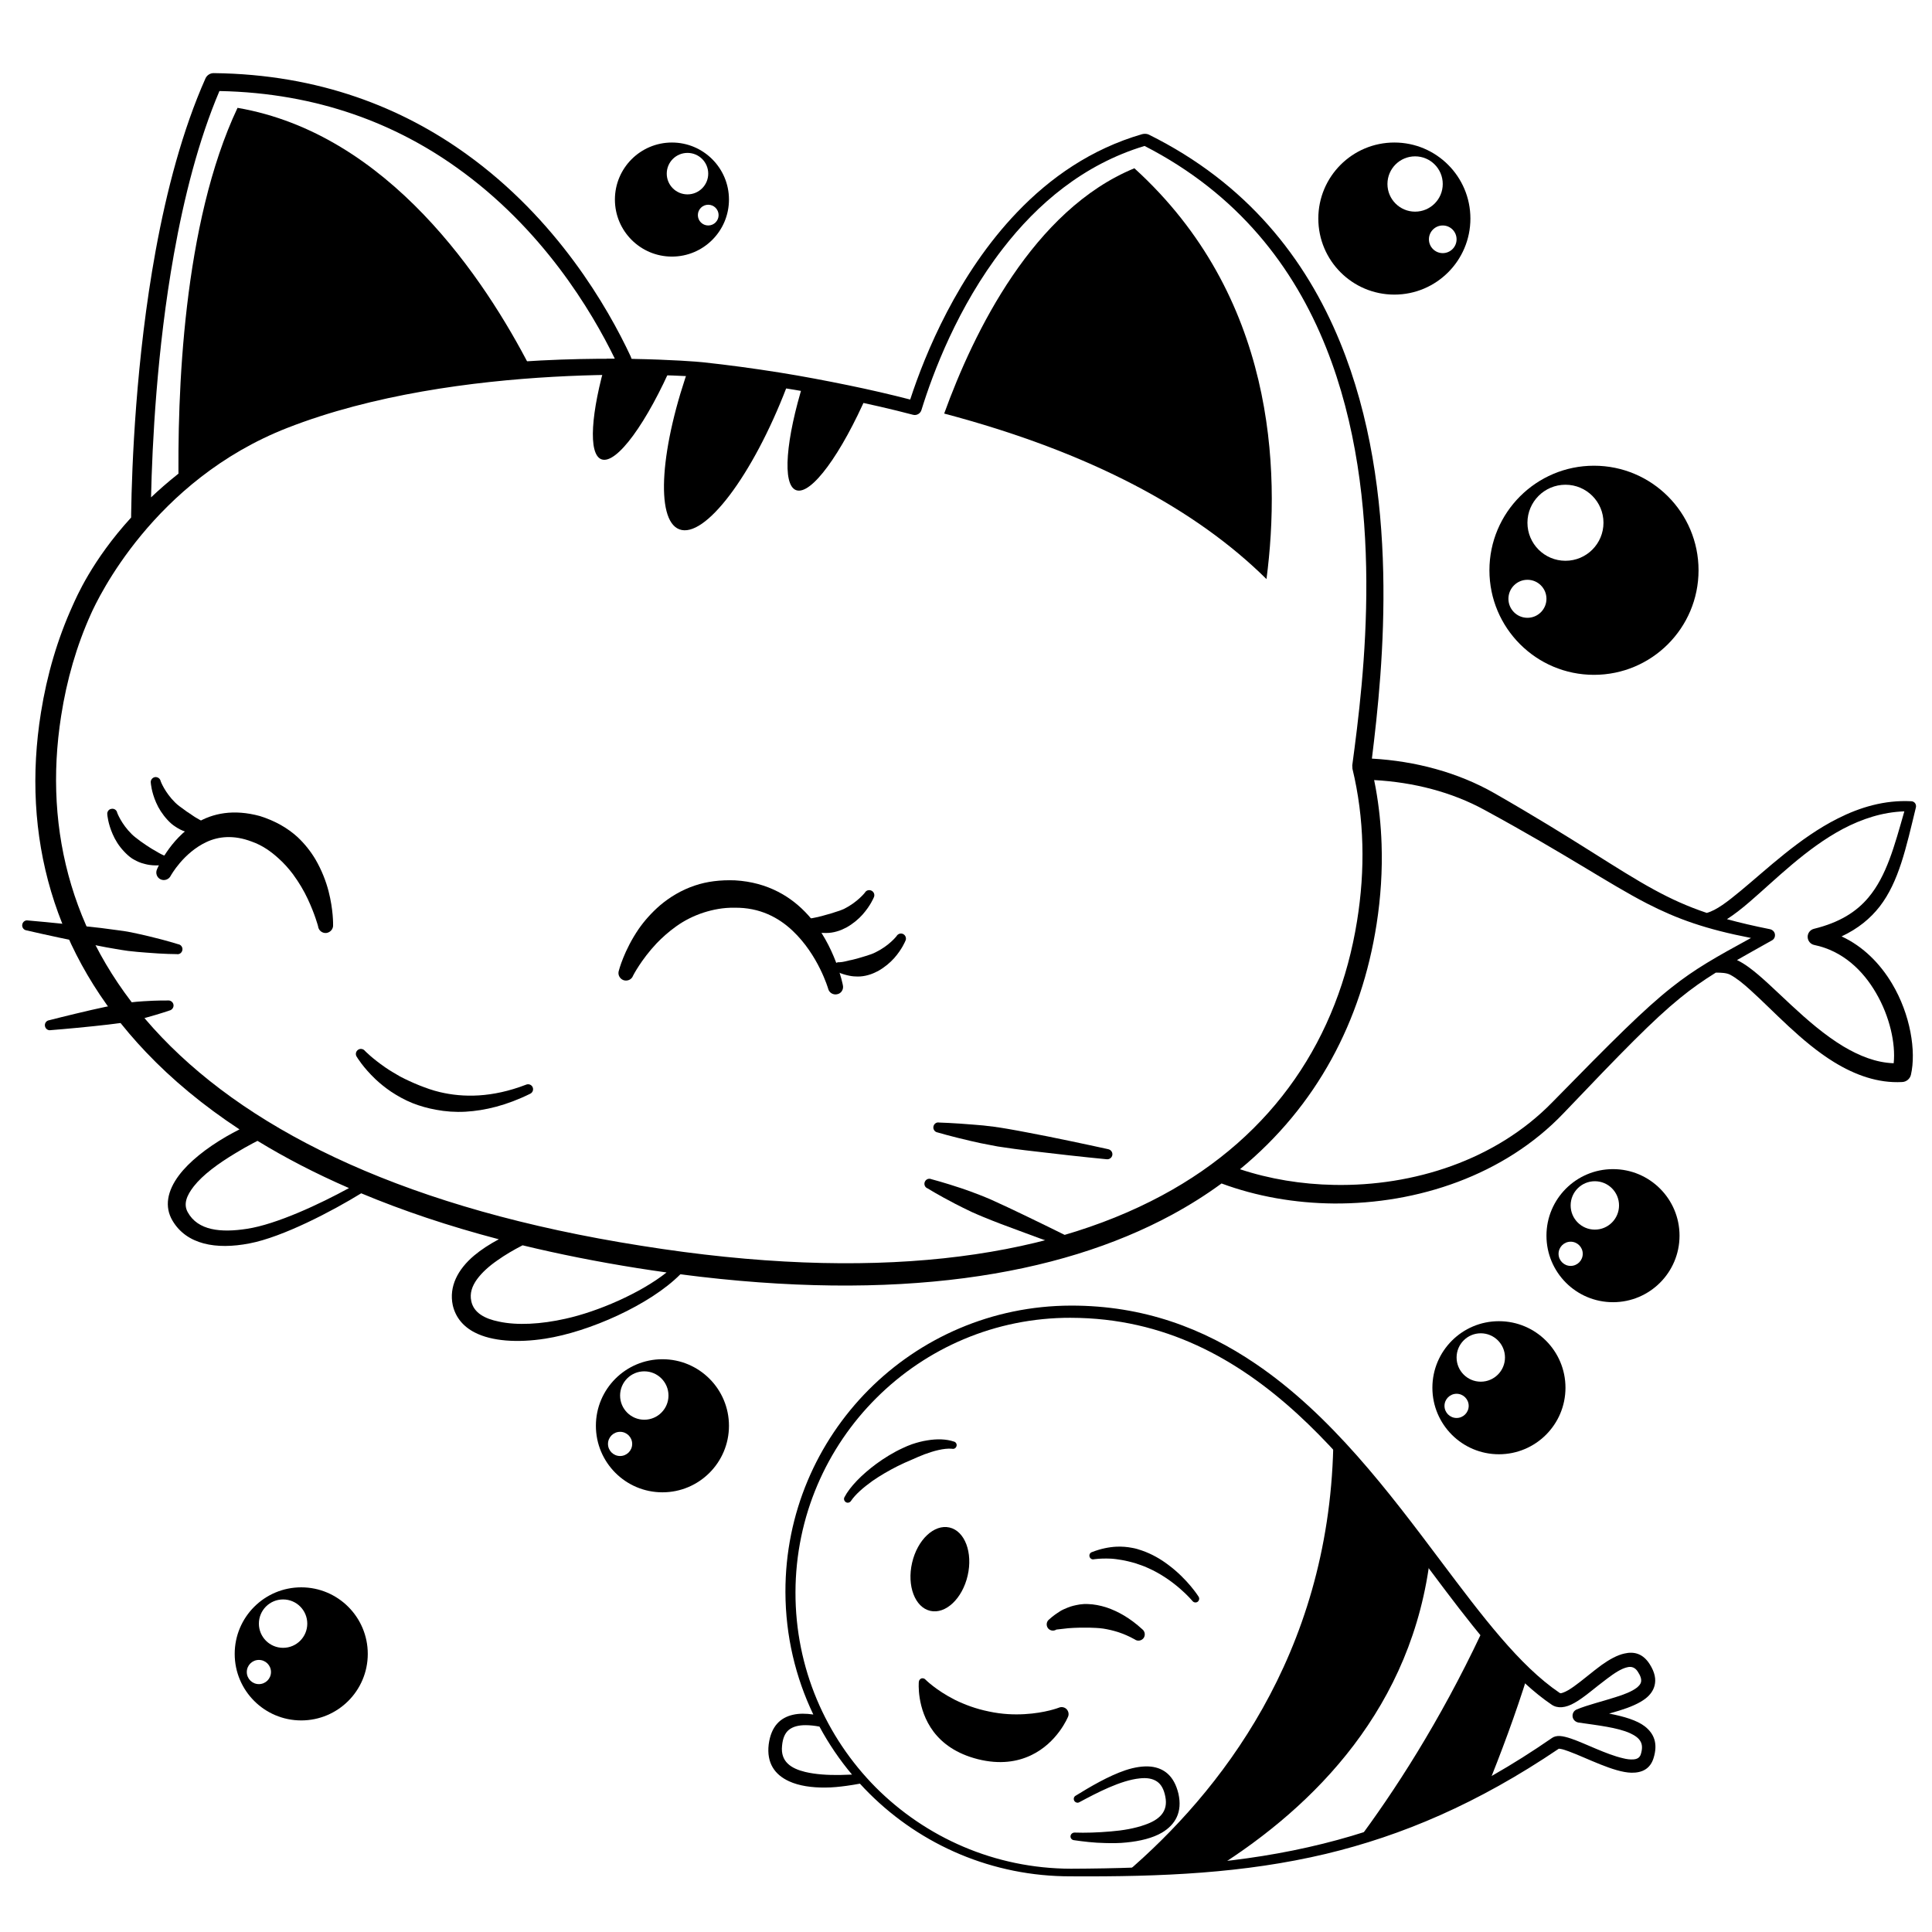
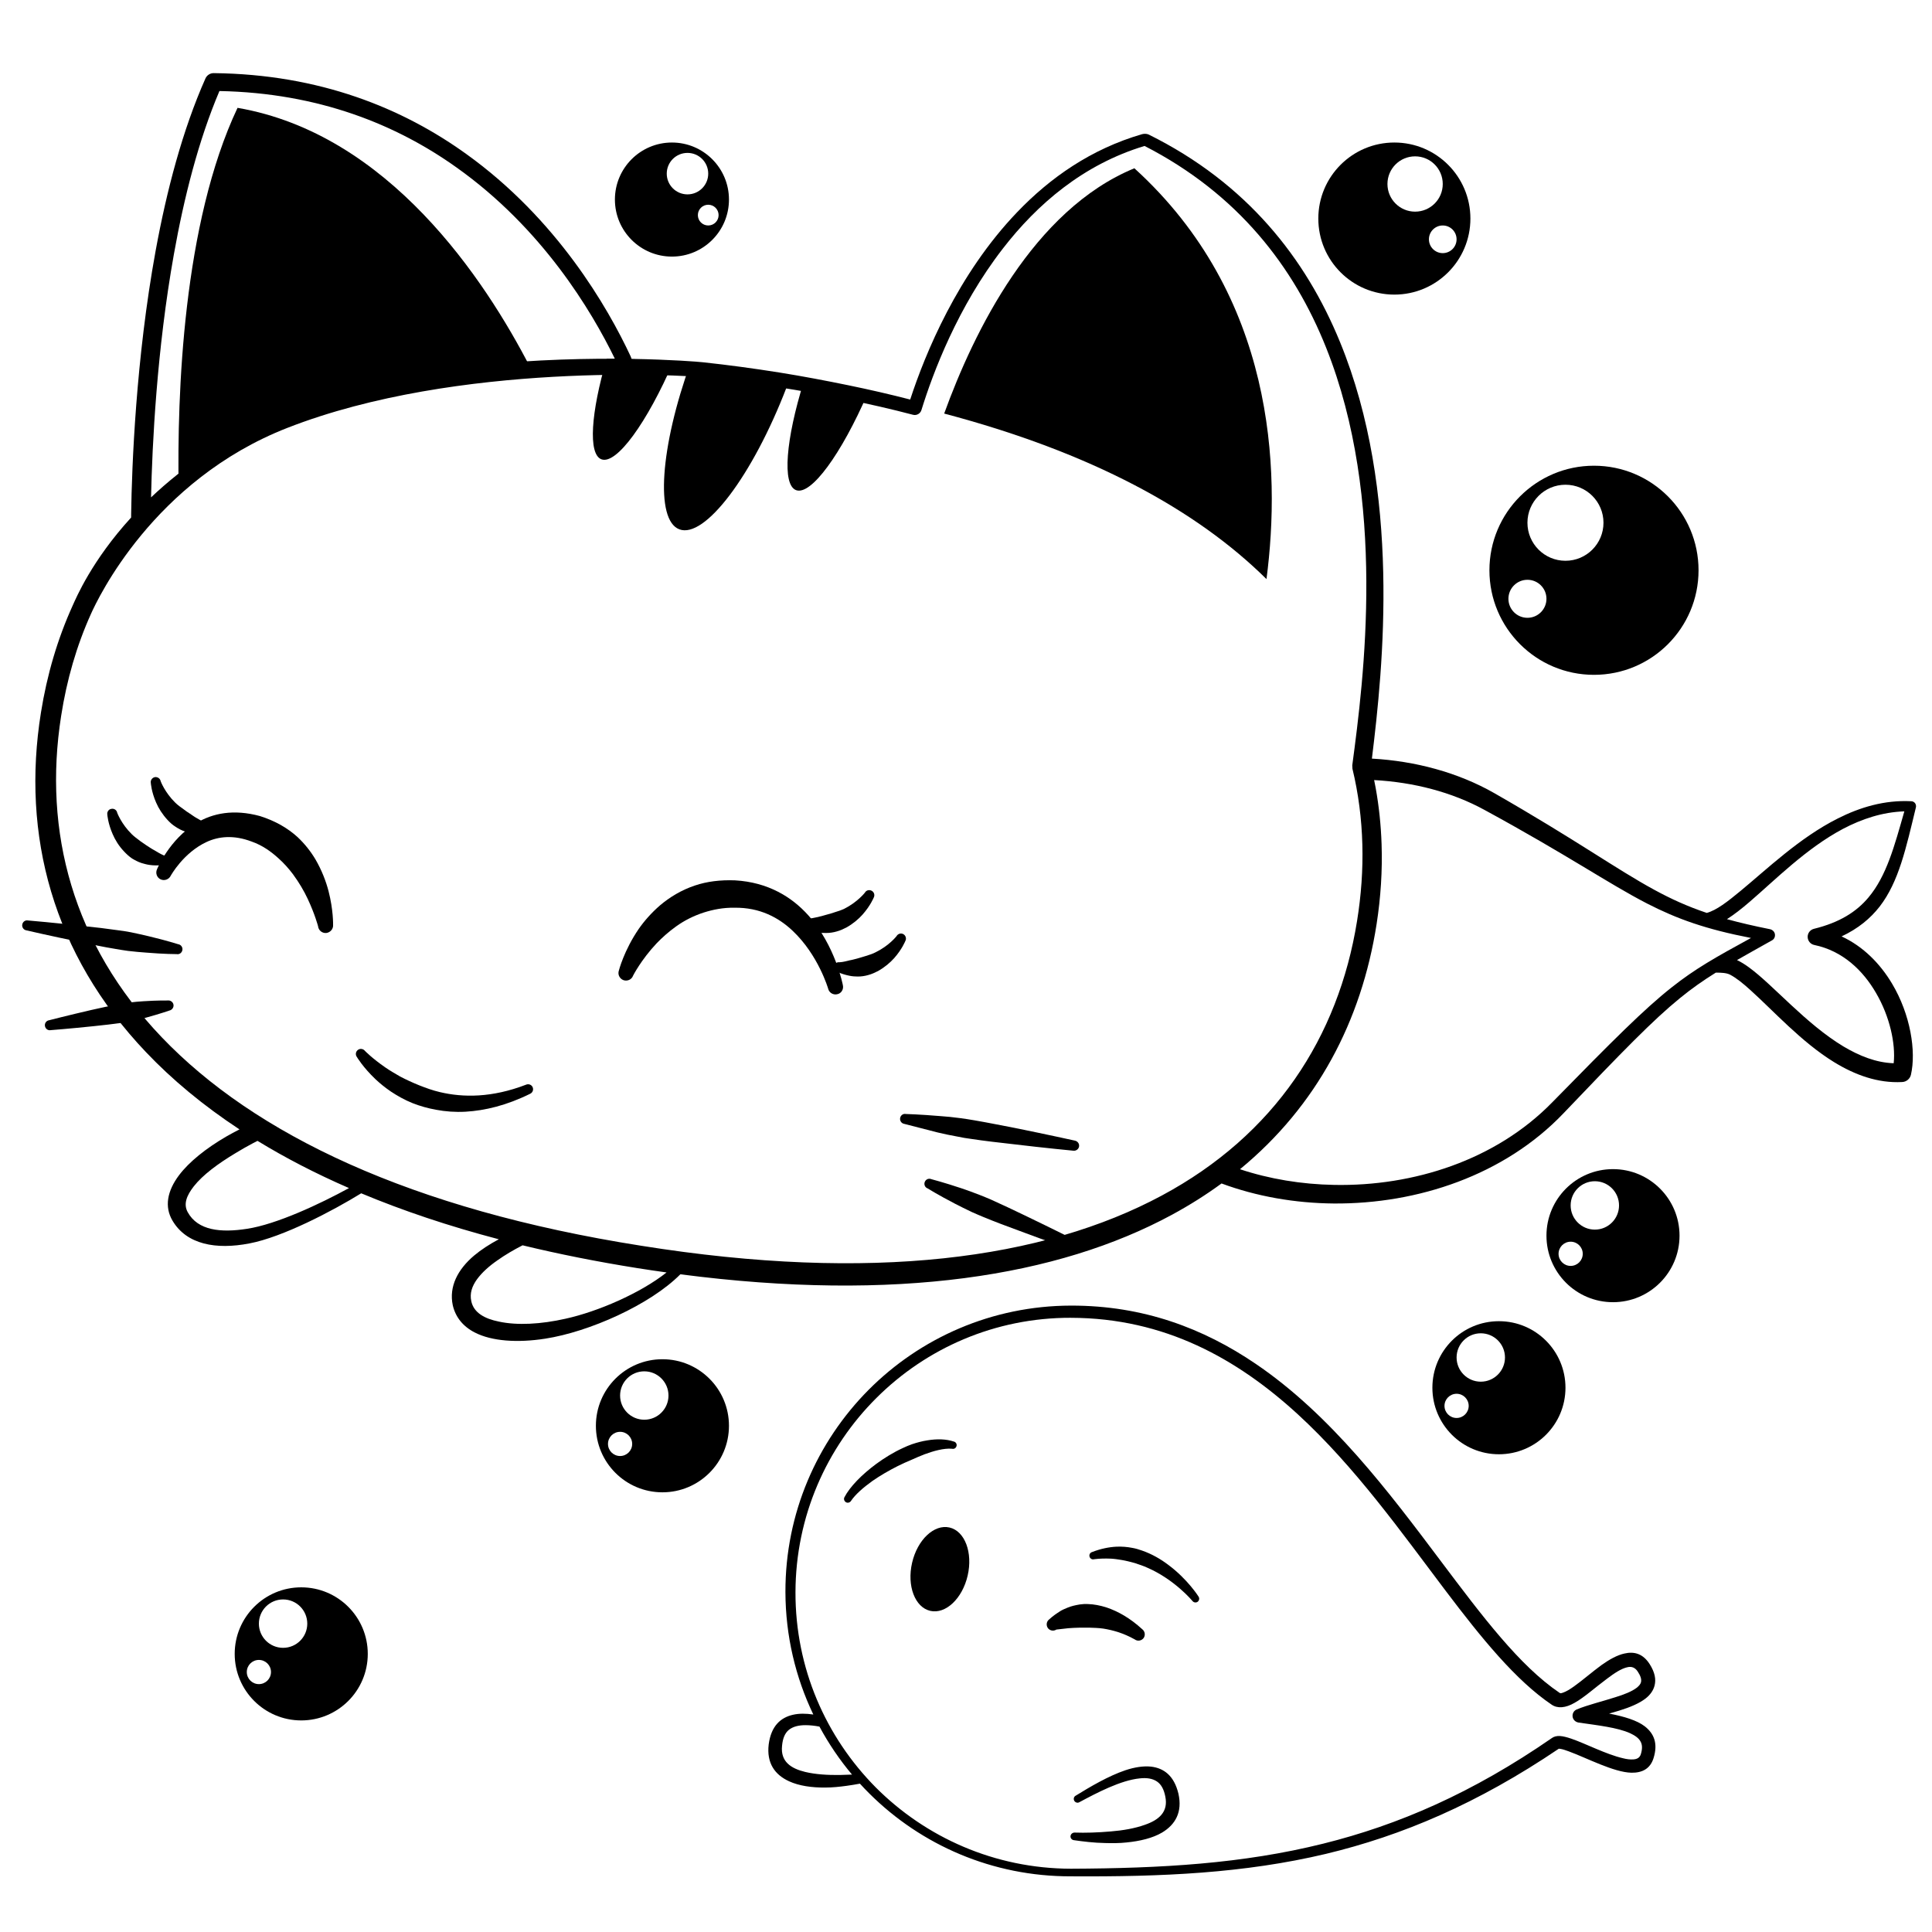
<svg xmlns="http://www.w3.org/2000/svg" width="800px" height="800px" version="1.1" viewBox="144 144 512 512">
  <defs>
    <clipPath id="a">
      <path d="m153 163h498.9v337h-498.9z" />
    </clipPath>
  </defs>
  <path d="m206.95 172.58c40.012 6.879 65.574 45.5 77.594 68.836-41.18 2.316-72.18 14.062-93.199 32.332-0.434-25.352 1.137-70.551 15.605-101.17zm237.67 16.012c37.148 33.754 38.836 79.594 35.012 108.87-18.602-18.391-46.504-33.578-85.414-43.863 7.852-21.684 23.629-53.992 50.402-65.004z" fill-rule="evenodd" />
  <path d="m346.52 242.6c2.367 0.375 4.703 0.77 7 1.188l-0.484 1.309-0.574 1.523c-8.977 23.379-21.707 40.234-28.441 37.652-6.453-2.477-5.047-21.922 2.984-44.121 6.297 0.57 12.801 1.387 19.516 2.449zm-24.02-2.824c-7.012 16.23-15.137 27.473-19.133 25.938-3.551-1.363-2.773-12.414 1.41-26.621 5.613 0 11.418 0.219 17.422 0.66zm34.715 4.707c5.797 1.129 11.375 2.391 16.727 3.785-6.981 16.059-15.023 27.137-18.992 25.617-3.723-1.43-2.691-13.496 2.035-28.684z" fill-rule="evenodd" />
-   <path d="m497.37 524.8c9.488 9.836 17.871 20.785 25.719 31.223-4.625 40.324-30.641 66.574-56.867 83.066-7.789 0.727-15.719 1.117-23.883 1.297 24.75-21.188 53.664-57.641 54.992-112.91zm40.137 50.043c3.84 4.746 7.633 9.074 11.457 12.762-3.293 10.613-7.254 21.188-11.043 30.496-11.711 6.301-23.109 10.867-34.496 14.168 10.078-13.465 22.07-31.953 33.121-55.379z" />
  <path d="m400.44 561.55c-1.406 6.102-5.844 10.285-9.91 9.344-4.07-0.938-6.223-6.644-4.816-12.742 1.41-6.102 5.848-10.285 9.914-9.348s6.223 6.644 4.812 12.746" fill-rule="evenodd" />
  <path d="m566.42 267.42c15.305 0 27.711 12.406 27.711 27.711 0 15.301-12.406 27.707-27.711 27.707-15.301 0-27.707-12.406-27.707-27.707 0-15.305 12.406-27.711 27.707-27.711zm-17.633 30.23c-2.781 0-5.039 2.254-5.039 5.035 0 2.785 2.258 5.039 5.039 5.039s5.039-2.254 5.039-5.039c0-2.781-2.258-5.035-5.039-5.035zm10.078-25.191c-5.566 0-10.078 4.512-10.078 10.074 0 5.566 4.512 10.078 10.078 10.078 5.562 0 10.074-4.512 10.074-10.078 0-5.562-4.512-10.074-10.074-10.074z" fill-rule="evenodd" />
  <path d="m541.23 494.13c9.742 0 17.637 7.894 17.637 17.633s-7.894 17.633-17.637 17.633c-9.738 0-17.633-7.894-17.633-17.633s7.894-17.633 17.633-17.633zm-11.219 19.234c-1.77 0-3.207 1.438-3.207 3.207s1.438 3.207 3.207 3.207c1.77 0 3.207-1.438 3.207-3.207s-1.438-3.207-3.207-3.207zm6.41-16.027c-3.539 0-6.41 2.871-6.41 6.41 0 3.543 2.871 6.414 6.41 6.414 3.543 0 6.414-2.871 6.414-6.414 0-3.539-2.871-6.41-6.414-6.41z" fill-rule="evenodd" />
  <path d="m571.46 453.83c9.738 0 17.633 7.894 17.633 17.633 0 9.738-7.894 17.633-17.633 17.633s-17.633-7.894-17.633-17.633c0-9.738 7.894-17.633 17.633-17.633zm-11.223 19.234c-1.77 0-3.203 1.438-3.203 3.207s1.434 3.207 3.203 3.207c1.773 0 3.207-1.438 3.207-3.207s-1.434-3.207-3.207-3.207zm6.414-16.027c-3.543 0-6.414 2.871-6.414 6.41 0 3.543 2.871 6.414 6.414 6.414 3.539 0 6.41-2.871 6.41-6.414 0-3.539-2.871-6.41-6.41-6.41z" fill-rule="evenodd" />
  <path d="m319.55 504.21c9.738 0 17.633 7.894 17.633 17.637 0 9.738-7.894 17.633-17.633 17.633s-17.633-7.894-17.633-17.633c0-9.742 7.894-17.637 17.633-17.637zm-11.219 19.238c-1.773 0-3.207 1.434-3.207 3.207 0 1.77 1.434 3.203 3.207 3.203 1.77 0 3.203-1.434 3.203-3.203 0-1.773-1.434-3.207-3.203-3.207zm6.41-16.031c-3.539 0-6.41 2.871-6.41 6.414 0 3.539 2.871 6.41 6.41 6.41 3.543 0 6.414-2.871 6.414-6.41 0-3.543-2.871-6.414-6.414-6.414z" fill-rule="evenodd" />
  <path d="m223.83 564.66c9.738 0 17.633 7.894 17.633 17.637 0 9.738-7.894 17.633-17.633 17.633s-17.633-7.894-17.633-17.633c0-9.742 7.894-17.637 17.633-17.637zm-11.223 19.238c-1.77 0-3.203 1.434-3.203 3.207 0 1.77 1.434 3.203 3.203 3.203 1.773 0 3.207-1.434 3.207-3.203 0-1.773-1.434-3.207-3.207-3.207zm6.414-16.031c-3.543 0-6.414 2.871-6.414 6.414 0 3.539 2.871 6.41 6.414 6.41s6.41-2.871 6.41-6.41c0-3.543-2.867-6.414-6.41-6.414z" fill-rule="evenodd" />
  <path d="m513.52 181.77c-11.129 0-20.152 9.023-20.152 20.152 0 11.133 9.023 20.152 20.152 20.152 11.129 0 20.152-9.02 20.152-20.152 0-11.129-9.023-20.152-20.152-20.152zm12.824 21.984c2.023 0 3.664 1.641 3.664 3.664 0 2.023-1.641 3.664-3.664 3.664s-3.664-1.641-3.664-3.664c0-2.023 1.641-3.664 3.664-3.664zm-7.328-18.32c4.047 0 7.328 3.281 7.328 7.328s-3.281 7.328-7.328 7.328-7.328-3.281-7.328-7.328 3.281-7.328 7.328-7.328z" fill-rule="evenodd" />
  <path d="m322.07 181.77c-8.348 0-15.113 6.769-15.113 15.117 0 8.344 6.766 15.113 15.113 15.113 8.348 0 15.113-6.769 15.113-15.113 0-8.348-6.766-15.117-15.113-15.117zm9.617 16.488c1.52 0 2.75 1.23 2.75 2.75 0 1.516-1.23 2.746-2.75 2.746-1.516 0-2.746-1.23-2.746-2.746 0-1.52 1.23-2.75 2.746-2.75zm-5.496-13.738c3.039 0 5.496 2.461 5.496 5.496s-2.457 5.496-5.496 5.496c-3.035 0-5.496-2.461-5.496-5.496s2.461-5.496 5.496-5.496z" fill-rule="evenodd" />
  <g clip-path="url(#a)">
    <path d="m200.63 163.38c28.148 0.301 50.098 9.32 66.906 21.41 24.027 17.23 37.523 40.656 43.594 53.656l0.25 0.664c10.594 0.176 17.758 0.762 18.934 0.898 6.559 0.703 13.316 1.613 20.27 2.719 6.289 1.008 12.367 2.168 18.246 3.375 5.644 1.16 11.105 2.418 16.379 3.781 3.949-12.094 12.578-33.203 28.32-49.625 8.734-9.141 19.648-16.793 33.148-20.703 0.656-0.191 1.391-0.07 1.758 0.113 26.031 12.902 41.621 32.848 50.691 55 16.254 39.633 11.434 86.094 8.441 110.37 11.547 0.656 22.793 3.664 32.402 9.133 21.656 12.391 32.336 20.152 42.441 25.641 4.441 2.422 8.77 4.391 13.898 6.121 2.566-0.691 5.508-2.977 8.941-5.816 7.027-5.793 15.629-14.105 25.754-19.195 5.977-3.023 12.473-4.938 19.477-4.586 0.41 0 0.785 0.203 1.027 0.504 0.242 0.352 0.324 0.758 0.219 1.16-2.598 10.68-4.492 19.648-9.594 26.246-2.481 3.176-5.703 5.848-10.094 7.91 5.773 2.672 10.234 7.258 13.363 12.496 4.91 8.211 6.438 17.984 5.012 24.184-0.25 1.059-1.191 1.863-2.305 1.914-6.441 0.352-12.504-1.863-18.086-5.289-8.609-5.293-16.062-13.605-22.113-19.047-1.992-1.812-3.805-3.273-5.457-4.129-0.906-0.461-2.312-0.539-3.75-0.523-3.391 2.113-6.356 4.188-9.516 6.769-7.047 5.742-15.066 13.957-30.871 30.531-15.633 16.375-38.602 24.031-60.824 23.879-10.367-0.086-20.555-1.891-29.77-5.309-4.066 2.977-8.441 5.742-13.121 8.281-30.133 16.324-73.156 23.227-130.3 15.789-8.051 8.113-24.207 15.266-35.812 17.059-7.414 1.16-14.188 0.656-18.613-1.609-3.102-1.562-5.148-4.031-5.891-7.254-1.043-4.938 1.309-9.473 5.648-13.152 1.895-1.59 4.152-3.043 6.555-4.324-13.328-3.5-25.465-7.586-36.465-12.184-7.543 4.648-20.77 11.609-29.641 13.285-8.828 1.711-16.641 0.301-20.375-6.047-2.176-3.676-1.398-7.859 1.746-12.039 2.668-3.527 7.121-7.106 12.492-10.23 1.137-0.652 2.316-1.289 3.523-1.902-9.605-6.316-17.844-13.176-24.773-20.465-24.742-25.996-33.047-57.535-27.848-89.98 1.602-10.027 4.398-19.547 8.426-28.414 0.938-2.066 5.047-11.871 15.477-23.293l0.004-0.891c0.191-12.797 1.246-41.062 6.484-69.777 2.922-15.973 7.141-32.043 13.211-45.695 0.383-0.855 1.234-1.41 2.176-1.41zm81.859 310.64-0.102 0.051c-2.273 1.168-4.539 2.488-6.578 3.941-2.188 1.512-4.098 3.223-5.418 5.035-1.27 1.766-1.965 3.68-1.492 5.797 0.637 3.023 3.508 4.633 7.305 5.391 4.852 1.059 11.168 0.703 17.656-0.758 8.578-1.887 19.875-6.777 26.785-12.266-2.527-0.348-5.078-0.727-7.652-1.133-10.762-1.711-20.926-3.738-30.504-6.059zm164.83-291.34c-16.211 4.887-28.449 15.418-37.562 27.207-11.949 15.418-18.531 32.949-21.566 42.773-0.293 0.957-1.273 1.512-2.227 1.262-5.742-1.512-11.707-2.875-17.898-4.133-5.828-1.16-11.855-2.266-18.086-3.227-6.894-1.055-13.59-1.965-20.09-2.617-3.758-0.41-64.355-4.309-109.78 13.465-35.496 13.895-50.23 45.324-51.996 49.258-3.801 8.414-6.426 17.484-7.914 27.055-4.824 30.734 3.137 60.559 26.645 85.145 24.566 25.695 65.926 45.645 127.09 55.27 61.141 9.773 106.63 3.523 137.94-13.301 29.977-16.074 46.801-41.969 51.754-72.75 1.105-6.805 1.586-13.605 1.406-20.254-0.18-6.852-1.043-13.555-2.625-20.102l-0.047-0.906c3.078-23.027 9.168-70.332-6.93-110.69-8.523-21.363-23.289-40.711-48.113-53.457zm-235.08 263.66-1.195 0.617c-1.57 0.832-3.098 1.699-4.559 2.594-4.699 2.82-8.738 5.793-11.148 8.867-1.836 2.367-2.789 4.633-1.602 6.801 2.695 4.938 8.867 5.492 15.688 4.434 7.863-1.18 19.477-6.641 27.059-10.801-8.844-3.844-16.91-8.031-24.242-12.512zm295.92-95.613 0.406 2.078c0.883 4.898 1.398 9.875 1.566 14.875 0.238 7.004-0.215 14.105-1.32 21.211-3.996 25.688-15.832 48.199-36.203 64.965 7.824 2.598 16.324 4 24.953 4.156 21.004 0.406 42.816-6.547 57.777-21.863 16.184-16.527 24.402-24.738 31.602-30.43 6.277-4.988 11.785-8.062 21.094-13.148-11.98-2.32-19.574-5.039-27.531-9.121-10.254-5.289-21.102-12.848-43.051-24.789-8.738-4.785-18.875-7.367-29.293-7.934zm140.51 8.289c-5.844 0.199-11.25 2.016-16.246 4.633-9.785 5.191-17.996 13.555-24.754 19.348-2.117 1.828-4.129 3.391-6.012 4.59 3.363 0.926 7.113 1.801 11.422 2.664 0.664 0.152 1.18 0.656 1.289 1.312 0.109 0.703-0.215 1.359-0.809 1.66-3.539 1.988-6.559 3.668-9.242 5.207 1.031 0.484 2.094 1.137 3.195 1.949 6.484 4.734 14.992 14.91 25.043 20.957 4.164 2.469 8.594 4.281 13.289 4.434 0.547-5.188-1.043-12.395-4.66-18.59-3.465-5.996-8.836-11.184-16.359-12.746-1.012-0.203-1.746-1.059-1.777-2.117-0.031-1.008 0.656-1.914 1.652-2.168 6.777-1.66 11.254-4.481 14.461-8.312 4.781-5.691 6.863-13.551 9.508-22.82zm-446.52-190.89c-5.539 13.047-9.387 28.215-12.074 43.277-4.516 25.309-5.738 50.312-6.047 64.406 8.512-8.059 20.207-16.426 36.086-23.145 27.398-11.594 63.504-13.688 86.828-13.59-6.176-12.695-19.246-34.57-41.957-50.695-15.895-11.336-36.527-19.75-62.836-20.254z" fill-rule="evenodd" />
  </g>
  <path d="m311.78 402.54s2.117-4.18 6.242-8.562c1.461-1.512 3.191-3.074 5.176-4.484 2.106-1.512 4.547-2.773 7.34-3.68 2.41-0.754 5.078-1.309 8.094-1.258 6.723-0.102 11.727 2.617 15.406 6.094 6.856 6.449 9.434 15.367 9.434 15.367 0.25 1.059 1.328 1.715 2.402 1.461 1.078-0.199 1.746-1.309 1.5-2.367 0 0-1.945-10.48-9.164-18.539-4.383-4.887-10.695-8.766-19.402-9.27-3.934-0.152-7.484 0.301-10.621 1.359-3.637 1.207-6.738 3.121-9.301 5.289-2.258 1.965-4.125 4.082-5.598 6.195-3.941 5.746-5.273 11.035-5.273 11.035-0.375 1.059 0.168 2.168 1.207 2.57 1.039 0.352 2.188-0.152 2.559-1.211z" fill-rule="evenodd" />
  <path d="m366.04 401.63c1.09 0.453 2.066 0.758 3.098 0.957 0.762 0.152 1.484 0.203 2.207 0.203 0.98 0 1.906-0.152 2.773-0.402 0.941-0.254 1.801-0.656 2.586-1.059 1.781-1.008 3.199-2.219 4.273-3.426 2.098-2.371 2.949-4.535 2.949-4.535 0.352-0.605 0.113-1.461-0.531-1.812-0.648-0.355-1.461-0.102-1.812 0.551 0 0-1.926 2.469-5.398 4.184-0.824 0.453-1.754 0.754-2.758 1.059-0.59 0.199-1.207 0.352-1.855 0.555-0.777 0.199-1.559 0.453-2.441 0.602-0.863 0.203-1.688 0.453-2.672 0.504-0.727-0.098-1.41 0.406-1.527 1.109-0.113 0.758 0.383 1.41 1.109 1.512z" fill-rule="evenodd" />
  <path d="m357.66 390.14c1.09 0.457 2.066 0.707 3.098 0.957 0.762 0.152 1.484 0.152 2.207 0.152 0.977 0 1.906-0.152 2.773-0.402 0.941-0.25 1.801-0.656 2.586-1.059 1.781-1.008 3.199-2.215 4.273-3.426 2.098-2.367 2.949-4.484 2.949-4.484 0.352-0.652 0.113-1.461-0.535-1.812-0.645-0.352-1.457-0.152-1.809 0.504 0 0-1.926 2.469-5.398 4.231-0.824 0.402-1.754 0.707-2.758 1.008-0.59 0.203-1.207 0.402-1.855 0.555-0.777 0.203-1.562 0.453-2.441 0.656-0.867 0.148-1.688 0.402-2.672 0.453-0.727-0.102-1.41 0.402-1.527 1.109-0.113 0.754 0.383 1.41 1.109 1.559z" fill-rule="evenodd" />
  <path d="m187.32 370.65c-0.914-0.402-1.621-0.855-2.391-1.309-0.785-0.402-1.453-0.906-2.125-1.312-0.566-0.402-1.094-0.754-1.598-1.105-0.852-0.656-1.641-1.211-2.301-1.867-2.762-2.719-3.836-5.641-3.836-5.641-0.137-0.758-0.836-1.211-1.559-1.059-0.723 0.102-1.199 0.805-1.066 1.562 0 0 0.152 2.266 1.414 5.137 0.648 1.512 1.621 3.125 3.012 4.586 0.609 0.656 1.305 1.309 2.121 1.863 0.75 0.453 1.59 0.906 2.519 1.211 0.684 0.199 1.379 0.402 2.148 0.504 1.047 0.152 2.066 0.152 3.242 0.051 0.727 0.148 1.41-0.355 1.527-1.109 0.113-0.707-0.383-1.41-1.109-1.512z" fill-rule="evenodd" />
  <path d="m198.84 362.29c-0.914-0.402-1.617-0.855-2.391-1.309-0.785-0.402-1.453-0.906-2.125-1.359-0.566-0.355-1.094-0.707-1.598-1.109-0.852-0.605-1.641-1.16-2.297-1.816-2.766-2.719-3.84-5.641-3.84-5.641-0.137-0.758-0.832-1.211-1.559-1.109-0.723 0.152-1.199 0.855-1.062 1.562 0 0 0.148 2.316 1.41 5.188 0.648 1.512 1.625 3.074 3.012 4.586 0.609 0.656 1.305 1.309 2.125 1.812 0.75 0.504 1.586 0.961 2.516 1.262 0.684 0.199 1.383 0.402 2.152 0.504 1.043 0.102 2.062 0.152 3.238 0.051 0.727 0.102 1.414-0.355 1.527-1.109 0.113-0.707-0.383-1.41-1.109-1.512z" fill-rule="evenodd" />
  <path d="m232.27 389.04s0.094-3.832-1.199-8.867c-0.68-2.621-1.797-5.543-3.465-8.414-1.227-2.066-2.797-4.082-4.719-5.894-2.637-2.418-5.977-4.332-9.98-5.594-7-1.914-12.566-0.754-16.812 1.816-7.254 4.332-10.488 12.289-10.488 12.289-0.465 1.008-0.027 2.219 0.977 2.672 1 0.453 2.191 0 2.656-0.957 0 0 3.328-6.098 9.527-8.969 3.164-1.461 7.133-1.914 11.918-0.102 2.887 1.008 5.16 2.672 7.106 4.434 1.473 1.312 2.758 2.773 3.856 4.234 1.625 2.215 2.922 4.434 3.887 6.5 1.922 4.078 2.754 7.254 2.754 7.254 0.109 1.109 1.09 1.914 2.191 1.812 1.098-0.152 1.902-1.109 1.793-2.215z" fill-rule="evenodd" />
-   <path d="m392.47 444.11s3.582 1.059 8.82 2.266c1.637 0.402 3.434 0.758 5.332 1.109 1.16 0.25 2.359 0.453 3.578 0.605 3.562 0.551 7.293 0.957 10.805 1.359 8.828 1.059 16.25 1.762 16.25 1.762 0.727 0.102 1.41-0.402 1.527-1.109 0.117-0.754-0.383-1.41-1.109-1.559 0 0-7.277-1.613-15.992-3.375-3.465-0.656-7.144-1.414-10.695-2.016-1.215-0.203-2.418-0.406-3.586-0.555-1.918-0.254-3.742-0.453-5.418-0.555-5.359-0.453-9.094-0.555-9.094-0.555-0.727-0.152-1.41 0.352-1.527 1.109-0.113 0.703 0.383 1.41 1.109 1.512z" fill-rule="evenodd" />
+   <path d="m392.47 444.11c1.637 0.402 3.434 0.758 5.332 1.109 1.16 0.25 2.359 0.453 3.578 0.605 3.562 0.551 7.293 0.957 10.805 1.359 8.828 1.059 16.25 1.762 16.25 1.762 0.727 0.102 1.41-0.402 1.527-1.109 0.117-0.754-0.383-1.41-1.109-1.559 0 0-7.277-1.613-15.992-3.375-3.465-0.656-7.144-1.414-10.695-2.016-1.215-0.203-2.418-0.406-3.586-0.555-1.918-0.254-3.742-0.453-5.418-0.555-5.359-0.453-9.094-0.555-9.094-0.555-0.727-0.152-1.41 0.352-1.527 1.109-0.113 0.703 0.383 1.41 1.109 1.512z" fill-rule="evenodd" />
  <path d="m389.79 458.92s2.926 1.812 7.301 4.078c1.367 0.707 2.879 1.461 4.484 2.219 0.98 0.453 2 0.855 3.047 1.309 3.051 1.262 6.277 2.469 9.312 3.578 7.633 2.871 14.086 5.086 14.086 5.086 0.68 0.305 1.465 0 1.75-0.703 0.289-0.656-0.027-1.461-0.703-1.766 0 0-6.094-3.07-13.441-6.598-2.918-1.41-6.019-2.871-9.039-4.234-1.035-0.453-2.062-0.855-3.07-1.258-1.652-0.656-3.231-1.207-4.695-1.711-4.68-1.562-7.988-2.422-7.988-2.422-0.676-0.301-1.461 0-1.75 0.707-0.289 0.656 0.027 1.461 0.707 1.715z" fill-rule="evenodd" />
  <path d="m191.23 394.23s-3.168-1.008-7.824-2.117c-1.457-0.352-3.051-0.703-4.738-1.055-1.027-0.203-2.094-0.355-3.18-0.504-3.164-0.453-6.484-0.859-9.605-1.16-7.859-0.906-14.461-1.461-14.461-1.461-0.73-0.152-1.414 0.352-1.527 1.109-0.117 0.703 0.379 1.41 1.109 1.512 0 0 6.457 1.512 14.199 3.07 3.078 0.656 6.348 1.363 9.5 1.867 1.082 0.199 2.148 0.352 3.191 0.504 1.703 0.199 3.324 0.352 4.816 0.453 4.781 0.402 8.102 0.402 8.102 0.402 0.727 0.148 1.41-0.352 1.527-1.109 0.113-0.707-0.383-1.41-1.109-1.512z" fill-rule="evenodd" />
  <path d="m238.57 424.1s1.59 2.723 4.981 5.945c1.137 1.059 2.484 2.168 4.039 3.227 1.676 1.105 3.59 2.215 5.742 3.07 1.914 0.758 4.027 1.363 6.289 1.766 2.418 0.453 5.016 0.656 7.785 0.504 5.133-0.305 10.836-1.664 17.062-4.738 0.676-0.301 0.984-1.055 0.691-1.762-0.297-0.656-1.082-0.957-1.758-0.656-9.047 3.477-16.633 3.426-22.816 1.965-1.934-0.453-3.719-1.105-5.387-1.762-1.887-0.754-3.609-1.562-5.156-2.367-1.469-0.855-2.785-1.613-3.934-2.418-3.449-2.367-5.394-4.383-5.394-4.383-0.438-0.555-1.273-0.707-1.867-0.254s-0.715 1.262-0.277 1.863z" fill-rule="evenodd" />
  <path d="m188.44 409.14s-2.621-0.051-6.43 0.199c-1.184 0.051-2.465 0.203-3.816 0.355-0.824 0.098-1.668 0.25-2.519 0.402-2.492 0.453-5.062 1.008-7.488 1.562-6.106 1.41-11.18 2.719-11.18 2.719-0.727 0.102-1.219 0.805-1.098 1.512 0.121 0.758 0.809 1.258 1.535 1.109 0 0 5.223-0.402 11.453-1.059 2.473-0.254 5.094-0.555 7.602-0.906 0.855-0.102 1.695-0.305 2.508-0.453 1.332-0.254 2.586-0.555 3.727-0.906 3.68-1.008 6.144-1.867 6.144-1.867 0.727-0.148 1.219-0.855 1.098-1.559-0.121-0.707-0.809-1.211-1.535-1.109z" fill-rule="evenodd" />
  <path d="m427.79 490c19.184-0.051 35.172 6.047 48.965 15.418 19.988 13.551 35.348 34.008 49.156 52.395 10.91 14.512 20.805 27.66 31.406 34.816 0.242 0.199 0.539 0.047 0.879-0.051 0.883-0.305 1.863-0.906 2.926-1.664 2.266-1.613 4.797-3.828 7.273-5.641 2.117-1.512 4.219-2.672 6.106-3.074 2.59-0.605 4.898 0.051 6.652 2.769 1.457 2.269 1.727 4.133 1.332 5.695-0.328 1.309-1.133 2.469-2.352 3.426-1.66 1.309-4.176 2.367-6.965 3.223-0.895 0.254-1.812 0.555-2.738 0.805 3.945 0.758 7.348 1.766 9.453 3.379 2.449 1.914 3.551 4.531 2.312 8.461-0.879 2.773-2.984 3.879-5.856 3.832-4.664-0.102-11.871-3.93-16.566-5.644-0.816-0.301-1.543-0.555-2.144-0.656-0.184-0.051-0.445-0.051-0.543-0.051-21.547 14.562-41.555 23.027-61.73 27.863-21.633 5.137-43.453 6.094-67.566 5.945-20.82 0.051-39.691-8.312-53.375-21.918-0.863-0.859-1.707-1.738-2.527-2.641-1.137 0.215-2.32 0.41-3.523 0.574-1.859 0.254-3.762 0.457-5.613 0.457-3.606 0.047-7.035-0.457-9.648-1.664-3.738-1.715-5.988-4.785-5.391-9.773 0.641-4.836 3.106-7.106 6.477-7.859 1.59-0.363 3.41-0.34 5.348-0.059-4.707-9.824-7.356-20.828-7.391-32.438-0.055-20.91 8.379-39.852 22.047-53.605 13.695-13.754 32.648-22.27 53.598-22.32zm0 3.227c-20.09-0.051-38.297 8.059-51.496 21.211-13.227 13.148-21.43 31.387-21.484 51.488-0.055 20.203 8.078 38.441 21.262 51.742 13.215 13.25 31.5 21.512 51.719 21.562 23.906-0.102 45.52-1.312 66.91-6.652 19.84-4.938 39.492-13.398 60.613-28.012 0.504-0.352 1.207-0.555 2.109-0.504 0.789 0.051 1.812 0.305 2.992 0.707 3.695 1.258 9.281 4.18 13.715 5.188 0.973 0.254 1.879 0.355 2.676 0.305 0.961-0.051 1.723-0.402 2.023-1.363 0.426-1.359 0.426-2.469-0.039-3.324-0.52-1.008-1.535-1.66-2.816-2.266-3.383-1.512-8.477-2.066-13.676-2.82-0.809-0.152-1.441-0.758-1.543-1.562-0.102-0.855 0.355-1.613 1.113-1.914 2.926-1.211 6.769-2.117 10.195-3.227 2.297-0.703 4.394-1.512 5.758-2.57 0.516-0.453 0.914-0.855 1.055-1.41 0.191-0.805-0.129-1.711-0.855-2.82-0.723-1.109-1.66-1.41-2.723-1.16-1.672 0.355-3.508 1.613-5.387 3.023-3.012 2.219-6.066 4.988-8.605 6.398-2.418 1.41-4.555 1.562-6.102 0.504-9.531-6.449-18.57-17.582-28.168-30.277-11.508-15.215-23.871-32.699-39.133-46.703-16.016-14.66-35.242-25.492-60.113-25.543zm20.199 118.89 1.035 0.055c3.434 0.402 6.125 2.418 7.266 7.152 1.113 4.887-0.801 8.215-4.34 10.328-2.473 1.461-5.832 2.269-9.422 2.621-1.848 0.203-3.754 0.203-5.629 0.152-2.984-0.051-5.867-0.406-8.297-0.758-0.551-0.051-0.957-0.555-0.906-1.059 0.047-0.555 0.531-0.957 1.082-0.957 2.789 0.102 6.18 0 9.582-0.301 3.211-0.254 6.406-0.805 9.066-1.766 3.641-1.258 6.254-3.375 5.387-7.504-0.375-1.914-1.082-3.176-2.156-3.93-1.23-0.859-2.832-1.059-4.613-0.859-5.031 0.504-11.289 3.781-15.984 6.301-0.477 0.301-1.09 0.098-1.367-0.355-0.273-0.504-0.109-1.105 0.371-1.359 3.832-2.367 8.703-5.238 13.195-6.75 2.418-0.805 4.742-1.16 6.766-0.957zm-90.512-10.93c-1.793 0-3.367 0.352-4.5 1.309-0.988 0.859-1.555 2.219-1.727 4.184-0.438 4.18 2.383 5.996 6.137 6.902 2.746 0.656 5.981 0.855 9.203 0.805 1.078-0.016 2.152-0.051 3.203-0.105-3.289-3.914-6.184-8.176-8.629-12.715-1.285-0.242-2.527-0.379-3.688-0.379z" fill-rule="evenodd" />
-   <path d="m389.25 589.1c-0.266-0.305-0.688-0.402-1.066-0.305-0.383 0.152-0.652 0.504-0.684 0.91 0 0-0.68 7.102 3.894 13.199 2.32 3.07 5.988 5.844 11.773 7.305 5.856 1.461 10.461 0.652 13.992-1.008 7.113-3.324 9.895-10.277 9.895-10.277 0.277-0.656 0.109-1.461-0.43-2.016-0.535-0.504-1.336-0.656-2.027-0.352 0 0-3.582 1.41-9.098 1.711-2.731 0.152-5.926 0.051-9.414-0.703-3.519-0.707-6.527-1.867-8.988-3.074-5.082-2.57-7.848-5.391-7.848-5.391z" fill-rule="evenodd" />
  <path d="m396.75 526.02c-1.941-0.656-4.371-0.754-7.055-0.301-1.297 0.199-2.637 0.555-3.992 1.008-0.844 0.301-1.688 0.652-2.519 1.055-2.418 1.109-4.781 2.57-6.926 4.133-3.891 2.871-7.027 6.098-8.445 8.816-0.281 0.453-0.121 1.059 0.352 1.359 0.477 0.305 1.09 0.102 1.371-0.352 1.129-1.664 3.164-3.477 5.621-5.238 2.027-1.41 4.356-2.773 6.758-3.981 1.176-0.605 2.371-1.109 3.547-1.613 1.215-0.555 2.406-1.059 3.57-1.512 1.266-0.453 2.469-0.855 3.629-1.109 1.324-0.301 2.535-0.453 3.641-0.352 0.539 0.152 1.074-0.199 1.199-0.754 0.125-0.504-0.211-1.059-0.75-1.16z" fill-rule="evenodd" />
  <path d="m433.96 557.21c1.547-0.203 3-0.203 4.418-0.152 0.984 0.051 1.93 0.203 2.856 0.352 1.207 0.203 2.359 0.504 3.473 0.809 1.18 0.402 2.312 0.754 3.391 1.258 7.184 3.125 11.887 8.766 11.887 8.766 0.32 0.453 0.949 0.555 1.395 0.254 0.449-0.355 0.551-0.957 0.23-1.41 0 0-2.875-4.586-8.043-8.414-2-1.512-4.34-2.875-6.984-3.781-0.836-0.301-1.707-0.555-2.606-0.703-1.301-0.254-2.652-0.355-4.043-0.305-2.106 0.102-4.258 0.555-6.488 1.414-0.535 0.148-0.852 0.652-0.711 1.207 0.145 0.555 0.691 0.855 1.227 0.707z" fill-rule="evenodd" />
  <path d="m423.96 575.85s1.168-0.152 3.152-0.355c0.898-0.098 1.926-0.098 3.117-0.148h2.438c1.145 0.051 2.379 0.051 3.715 0.25 2.504 0.402 5.297 1.16 8.348 2.871 0.742 0.555 1.789 0.355 2.328-0.352 0.543-0.754 0.375-1.812-0.367-2.367-3.25-2.973-6.43-4.734-9.41-5.742-1.719-0.555-3.367-0.859-4.898-0.91-0.777-0.047-1.527 0-2.234 0.102-1.215 0.203-2.297 0.453-3.246 0.855-0.77 0.305-1.43 0.605-2.004 0.961-1.852 1.156-2.75 2.062-2.75 2.062-0.773 0.504-0.996 1.512-0.496 2.32 0.5 0.754 1.535 0.957 2.309 0.453z" fill-rule="evenodd" />
</svg>